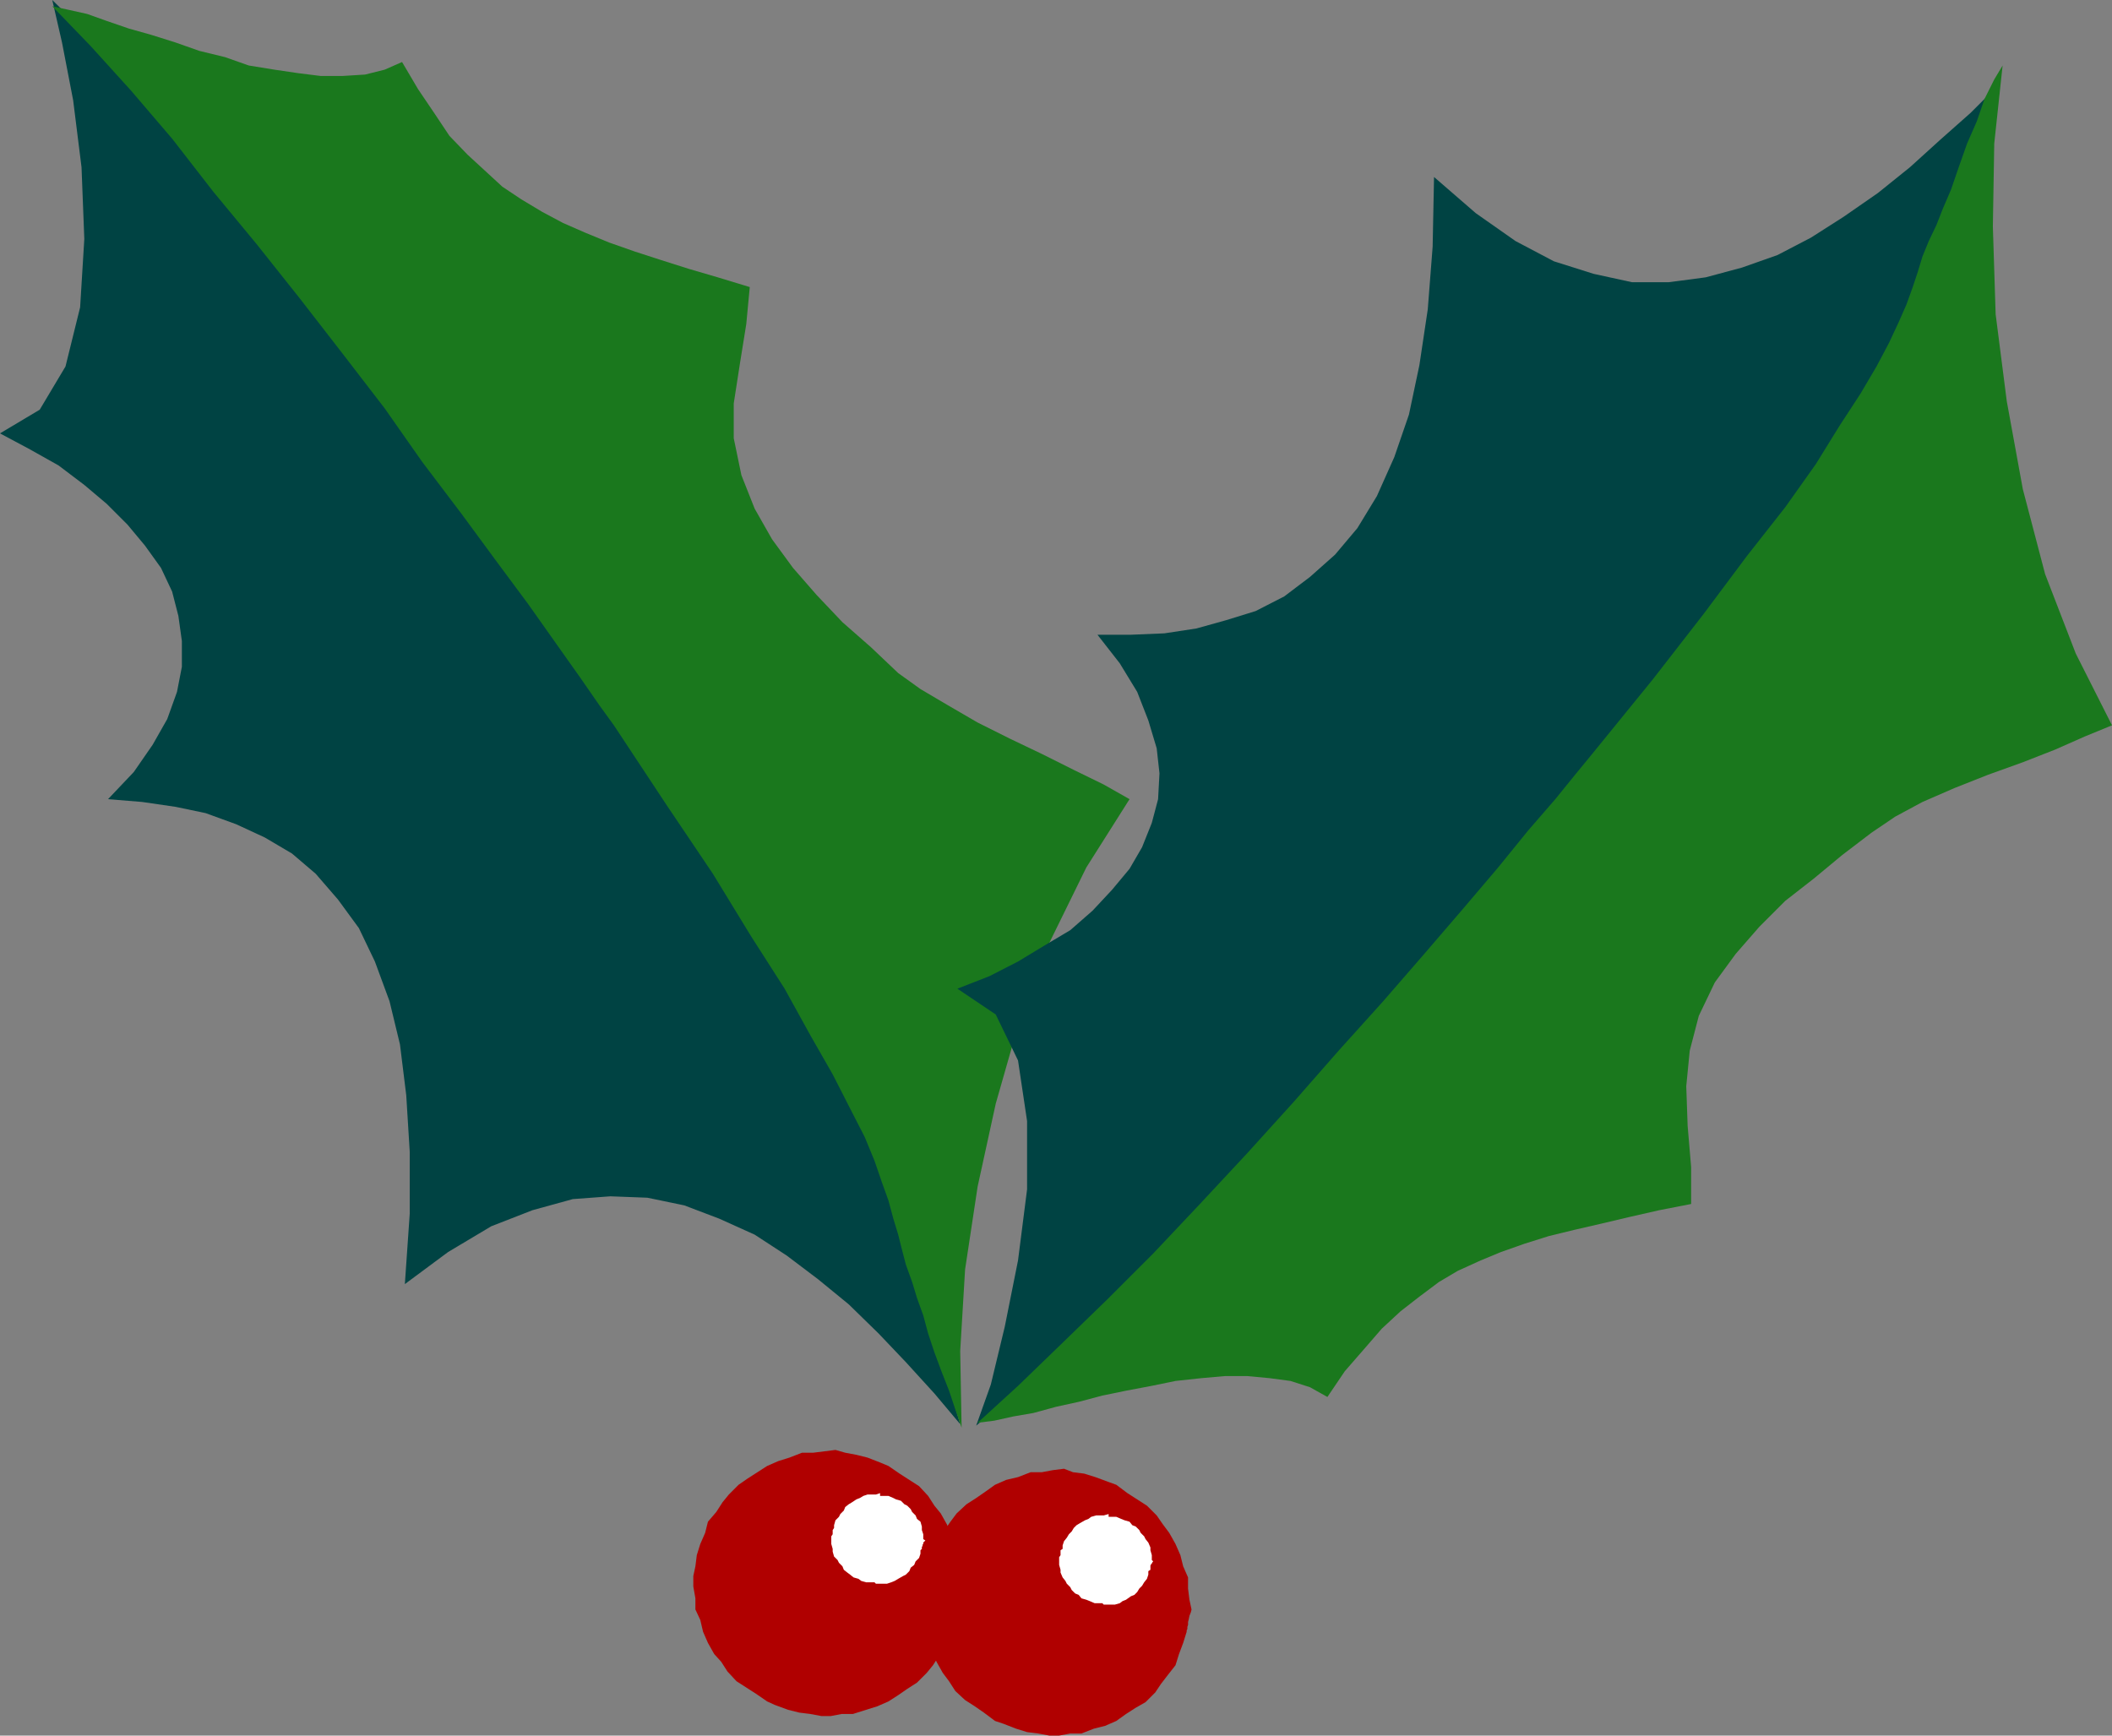
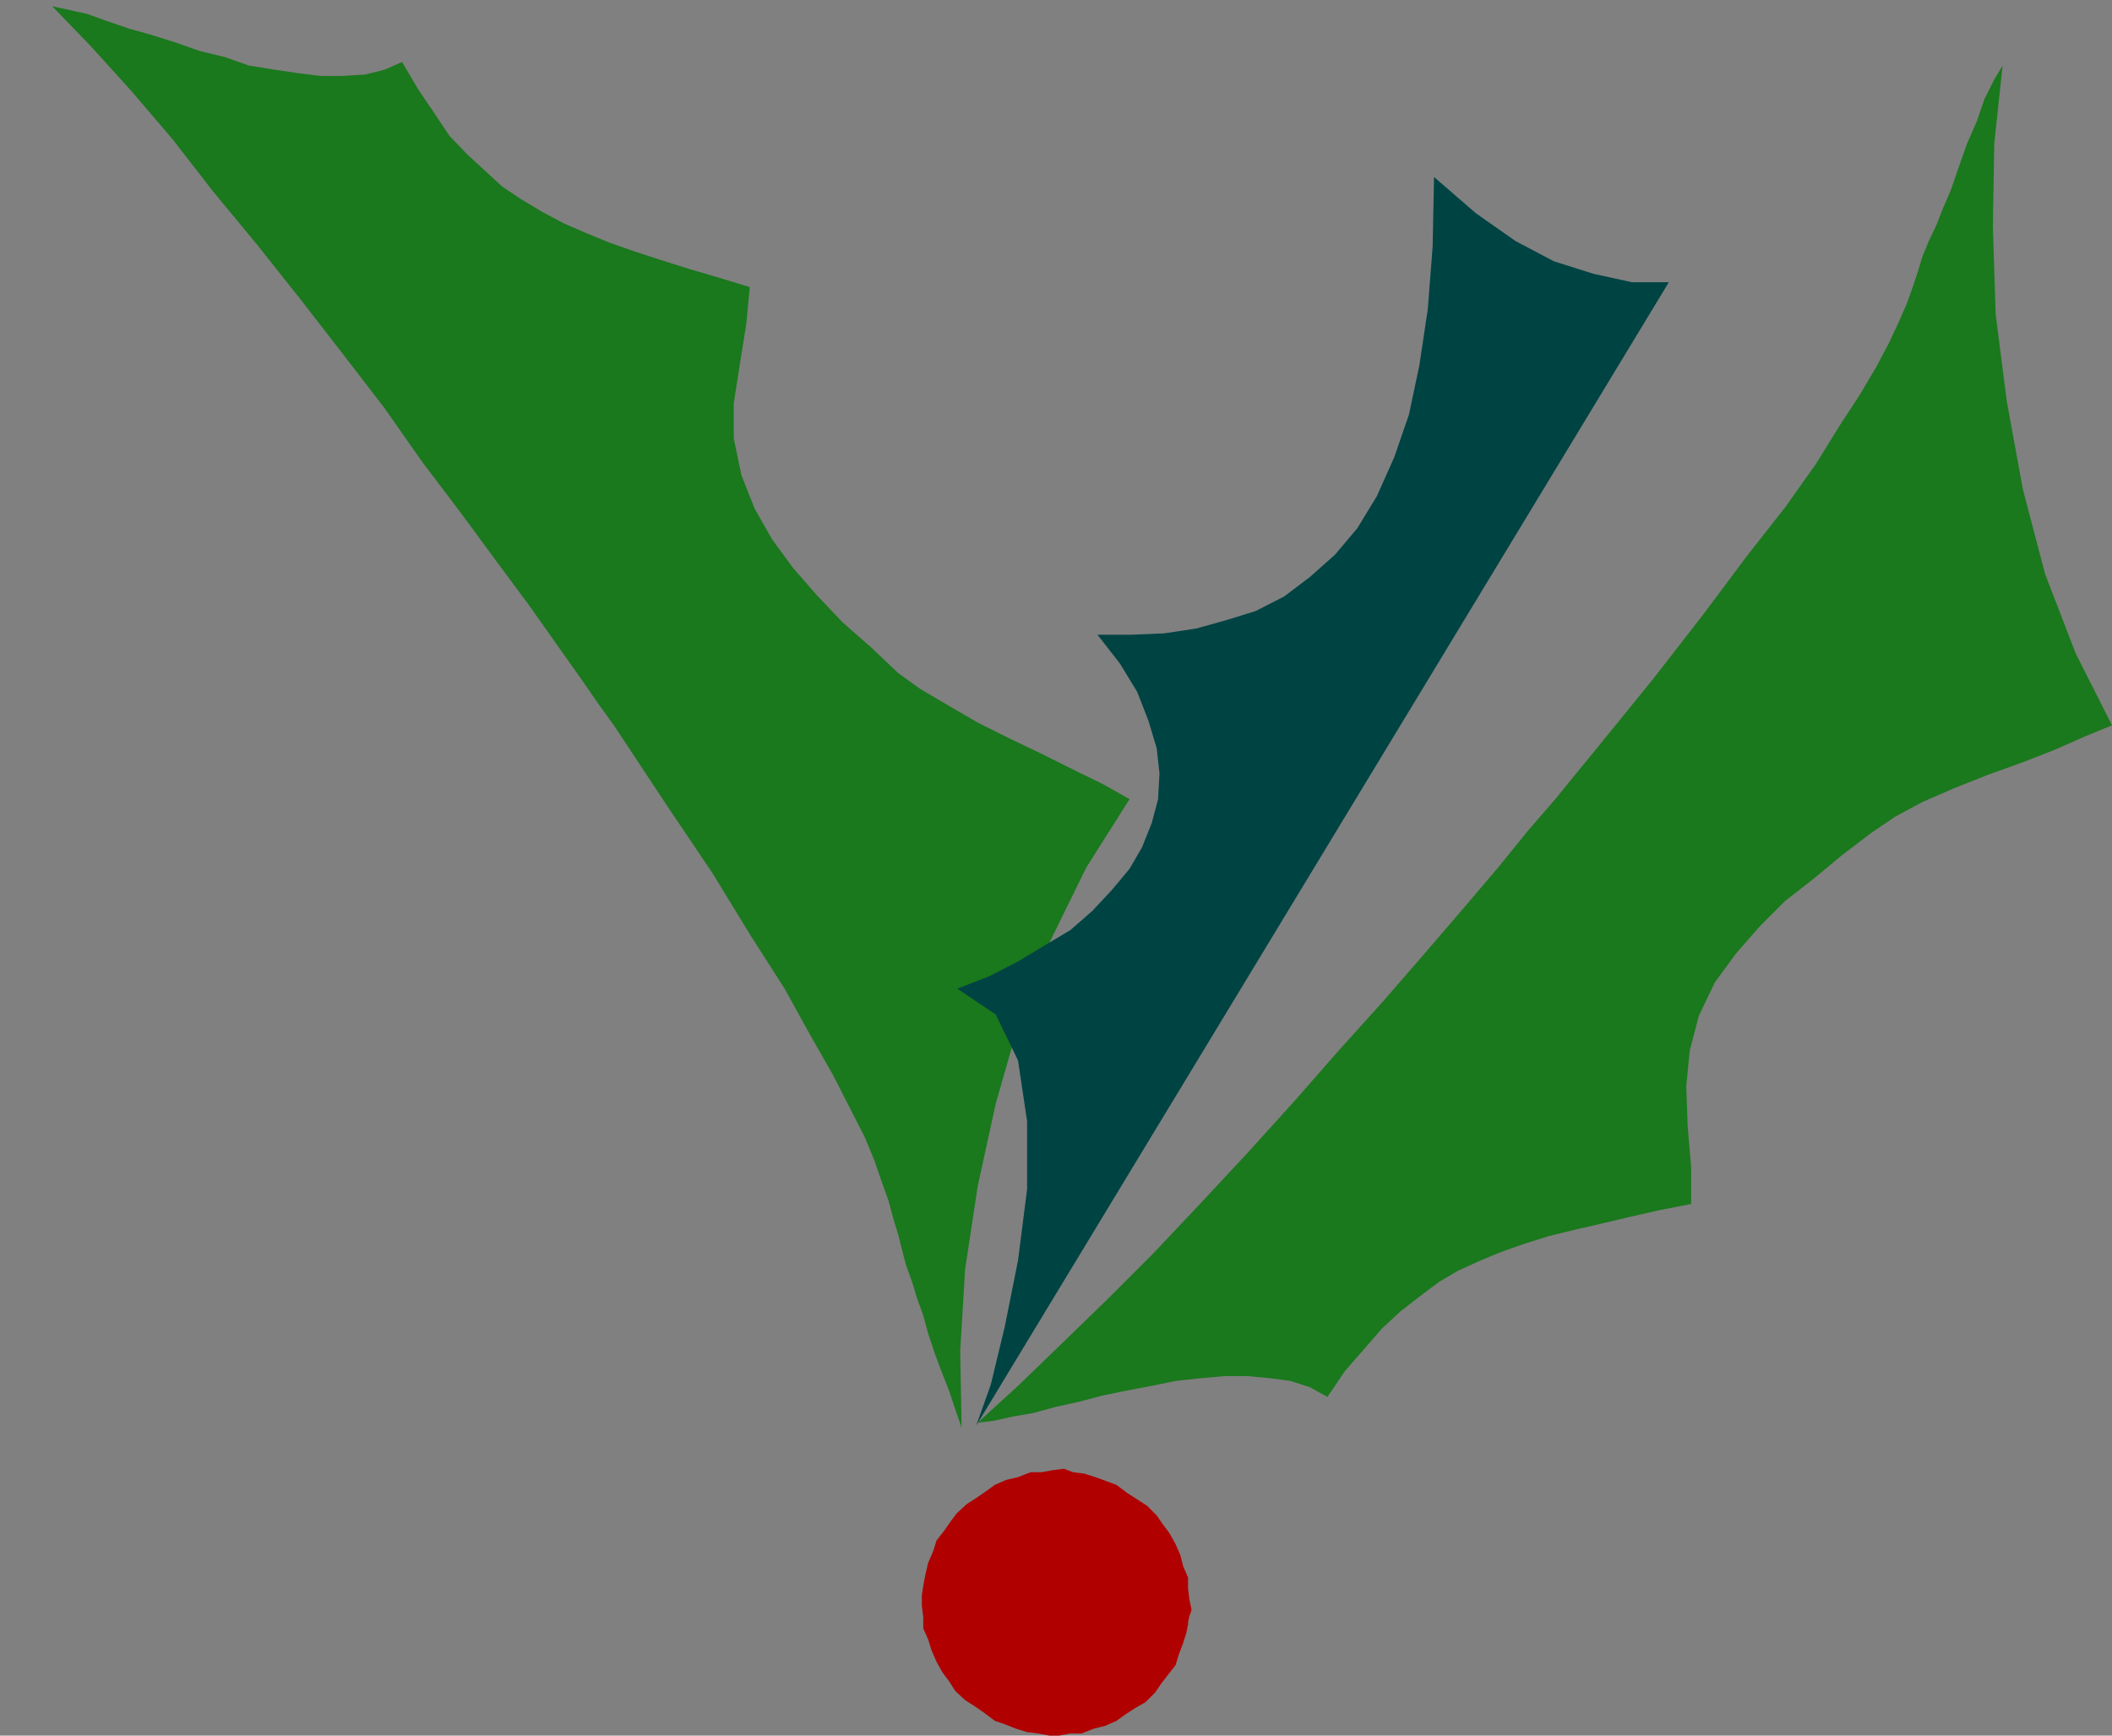
<svg xmlns="http://www.w3.org/2000/svg" xmlns:ns1="http://sodipodi.sourceforge.net/DTD/sodipodi-0.dtd" xmlns:ns2="http://www.inkscape.org/namespaces/inkscape" version="1.0" width="129.595mm" height="106.502mm" id="svg8" ns1:docname="Holly 07.wmf">
  <rect width="100%" height="100%" fill="#808080" stroke="none" />
  <ns1:namedview id="namedview8" pagecolor="#ffffff" bordercolor="#000000" borderopacity="0.25" ns2:showpageshadow="2" ns2:pageopacity="0.0" ns2:pagecheckerboard="0" ns2:deskcolor="#d1d1d1" ns2:document-units="mm" />
  <defs id="defs1">
    <pattern id="WMFhbasepattern" patternUnits="userSpaceOnUse" width="6" height="6" x="0" y="0" />
  </defs>
-   <path style="fill:#004343;fill-opacity:1;fill-rule:evenodd;stroke:none" d="m 12.12,0 2.262,9.857 2.586,13.412 1.939,15.513 0.646,16.644 -0.97,15.836 -3.394,13.735 L 9.211,95.017 0,100.511 l 6.949,3.717 6.626,3.717 5.979,4.525 5.171,4.363 4.848,4.848 4.04,4.848 3.717,5.171 2.586,5.494 1.454,5.656 0.808,5.817 v 5.979 l -1.131,5.817 -2.262,6.302 -3.394,5.979 -4.363,6.302 -5.979,6.302 7.918,0.646 7.757,1.131 6.949,1.454 7.11,2.585 6.626,3.07 6.302,3.717 5.494,4.686 5.171,5.979 4.848,6.625 3.717,7.756 3.394,9.211 2.424,10.019 1.454,11.796 0.808,13.089 v 14.382 l -1.131,16.321 10.019,-7.433 10.019,-5.979 9.534,-3.717 9.373,-2.585 8.726,-0.646 8.565,0.323 8.565,1.778 8.08,3.07 8.242,3.717 7.434,4.848 7.272,5.494 7.11,5.817 6.949,6.787 6.302,6.625 6.626,7.272 5.979,7.11 -2.909,-10.019 -3.394,-10.342 -2.909,-11.15 -3.394,-10.988 -3.232,-11.15 -4.04,-10.665 -4.202,-10.019 -4.363,-9.696 -8.565,-16.159 L 176.144,212.98 166.125,196.012 154.974,179.045 143.824,161.593 132.027,144.626 119.745,127.497 107.625,111.014 95.021,94.694 82.416,78.696 69.811,63.506 57.691,48.801 45.894,35.066 33.936,22.461 22.947,10.665 12.12,0 Z" id="path1" />
  <path style="fill:#1a781d;fill-opacity:1;fill-rule:evenodd;stroke:none" d="m 12.12,1.454 3.717,0.808 4.363,0.97 4.525,1.616 5.171,1.778 5.171,1.454 5.656,1.778 5.494,1.939 5.979,1.454 5.494,1.939 5.979,0.97 5.494,0.808 5.171,0.646 h 5.171 l 5.171,-0.323 4.525,-1.131 4.04,-1.778 3.717,6.302 3.717,5.494 3.555,5.333 4.202,4.363 4.04,3.717 4.04,3.717 4.363,2.909 4.848,2.909 4.848,2.585 5.171,2.262 5.494,2.262 5.979,2.101 5.979,1.939 6.626,2.101 6.626,1.939 7.434,2.262 -0.808,8.564 -1.454,9.049 -1.454,9.372 v 8.08 l 1.778,8.564 3.07,7.756 4.04,7.11 4.848,6.625 5.494,6.302 5.979,6.302 6.626,5.817 6.302,5.979 5.171,3.717 6.302,3.717 6.949,4.04 7.434,3.717 7.434,3.555 7.434,3.717 6.949,3.393 5.979,3.393 -10.019,15.836 -8.565,17.452 -6.949,18.098 -5.494,19.23 -4.202,19.23 -2.909,19.23 -1.131,18.906 0.323,17.775 -1.454,-4.201 -1.454,-4.363 -1.778,-4.525 -1.616,-4.363 -1.454,-4.363 -1.131,-4.201 -1.454,-4.04 -1.131,-3.717 -1.454,-4.04 -0.97,-3.717 -0.808,-3.232 -1.131,-3.717 -1.131,-4.201 -1.454,-4.04 -1.778,-5.171 -2.262,-5.494 -3.394,-6.625 -4.04,-7.918 -5.171,-9.049 -5.979,-10.827 -7.757,-12.119 -8.888,-14.543 -10.666,-15.836 -12.282,-18.583 -3.394,-4.686 -4.363,-6.302 -5.494,-7.756 -6.626,-9.372 -7.434,-10.019 -8.08,-10.988 L 97.929,107.136 89.203,94.694 79.507,82.089 69.488,69.162 59.469,56.558 49.45,44.438 39.915,32.157 30.381,21.007 21.008,10.665 12.12,1.454 Z" id="path2" />
-   <path style="fill:#004343;fill-opacity:1;fill-rule:evenodd;stroke:none" d="m 226.401,330.619 3.394,-9.534 3.232,-13.412 3.07,-15.351 2.101,-16.482 v -15.836 l -2.101,-14.059 -5.171,-10.665 -8.888,-5.979 7.434,-2.909 6.626,-3.393 6.141,-3.717 5.979,-3.555 5.171,-4.525 4.525,-4.848 4.04,-4.848 2.909,-5.009 2.262,-5.656 1.454,-5.494 0.323,-5.979 -0.646,-5.817 -1.939,-6.464 -2.586,-6.625 -4.04,-6.625 -5.171,-6.625 h 7.757 l 7.757,-0.323 7.434,-1.131 6.949,-1.939 6.787,-2.101 6.626,-3.393 5.979,-4.525 5.818,-5.171 5.171,-6.141 4.525,-7.433 4.04,-9.049 3.394,-9.857 2.424,-11.473 1.939,-12.927 1.131,-14.543 0.323,-16.159 9.696,8.403 9.211,6.464 8.888,4.686 9.211,2.909 8.888,1.939 h 8.565 l 8.565,-1.131 8.403,-2.262 8.242,-2.909 7.757,-4.04 7.595,-4.848 7.918,-5.494 7.434,-5.979 6.949,-6.302 7.11,-6.302 6.626,-6.625 -4.202,9.696 -3.555,10.342 -4.202,10.665 -4.363,10.665 -4.363,10.827 -4.525,10.342 -5.171,9.534 -5.171,9.372 -10.019,15.513 -10.666,15.836 -11.474,15.998 -12.282,16.321 -12.605,16.159 -13.251,15.998 -13.251,15.836 -13.736,15.513 -13.736,15.19 -14.059,14.867 -13.736,14.059 -13.251,13.251 -13.413,12.927 -12.443,11.796 -12.282,10.827 -11.474,9.534 z" id="path3" />
+   <path style="fill:#004343;fill-opacity:1;fill-rule:evenodd;stroke:none" d="m 226.401,330.619 3.394,-9.534 3.232,-13.412 3.07,-15.351 2.101,-16.482 v -15.836 l -2.101,-14.059 -5.171,-10.665 -8.888,-5.979 7.434,-2.909 6.626,-3.393 6.141,-3.717 5.979,-3.555 5.171,-4.525 4.525,-4.848 4.04,-4.848 2.909,-5.009 2.262,-5.656 1.454,-5.494 0.323,-5.979 -0.646,-5.817 -1.939,-6.464 -2.586,-6.625 -4.04,-6.625 -5.171,-6.625 h 7.757 l 7.757,-0.323 7.434,-1.131 6.949,-1.939 6.787,-2.101 6.626,-3.393 5.979,-4.525 5.818,-5.171 5.171,-6.141 4.525,-7.433 4.04,-9.049 3.394,-9.857 2.424,-11.473 1.939,-12.927 1.131,-14.543 0.323,-16.159 9.696,8.403 9.211,6.464 8.888,4.686 9.211,2.909 8.888,1.939 h 8.565 z" id="path3" />
  <path style="fill:#1a781d;fill-opacity:1;fill-rule:evenodd;stroke:none" d="m 226.725,329.973 3.878,-0.485 4.363,-0.97 4.686,-0.808 5.333,-1.454 5.171,-1.131 5.494,-1.454 5.494,-1.131 5.979,-1.131 5.494,-1.131 5.979,-0.646 5.494,-0.485 h 5.171 l 5.171,0.485 4.848,0.646 4.525,1.454 4.04,2.262 4.04,-5.979 4.363,-5.009 4.202,-4.848 4.363,-4.04 4.363,-3.393 4.525,-3.393 4.363,-2.585 5.333,-2.424 4.686,-1.939 5.494,-1.939 5.656,-1.778 5.979,-1.454 6.302,-1.454 6.141,-1.454 7.11,-1.616 7.434,-1.454 v -8.564 l -0.808,-9.534 -0.323,-9.211 0.808,-8.241 2.101,-8.08 3.717,-7.756 4.848,-6.625 5.494,-6.302 5.979,-5.979 6.626,-5.171 6.626,-5.494 6.787,-5.171 5.494,-3.717 6.302,-3.393 7.434,-3.232 7.757,-3.07 8.08,-2.909 7.434,-2.909 6.949,-3.07 6.302,-2.585 -8.403,-16.644 -7.11,-18.422 -5.171,-19.714 -3.717,-20.361 -2.586,-20.199 -0.646,-20.361 0.323,-19.23 1.939,-18.098 -1.939,3.232 -2.262,4.525 -1.778,5.171 -2.262,5.171 -1.939,5.494 -1.778,5.171 -1.939,4.525 -1.454,3.717 -1.778,3.717 -1.454,3.555 -1.131,3.717 -1.131,3.393 -1.454,4.04 -1.778,4.04 -2.262,4.848 -2.909,5.494 -3.717,6.302 -4.848,7.433 -5.494,8.888 -7.11,10.019 -8.888,11.312 -10.019,13.412 -11.797,15.19 -14.059,17.29 -3.717,4.525 -4.848,5.979 -6.302,7.272 -6.949,8.564 -8.242,9.696 -8.888,10.342 -9.534,10.988 -10.342,11.473 -10.342,11.796 -10.827,11.958 -10.989,11.796 -10.827,11.473 -10.666,10.665 -10.827,10.504 -9.858,9.534 -9.373,8.564 z" id="path4" />
-   <path style="fill:#b00000;fill-opacity:1;fill-rule:evenodd;stroke:none" d="m 223.331,368.755 -0.323,-2.101 -0.323,-2.585 v -2.747 l -1.131,-2.424 -0.808,-2.747 -1.131,-2.585 -1.454,-2.585 -1.454,-1.778 -1.454,-2.262 -2.101,-2.262 -2.262,-1.454 -2.262,-1.454 -2.586,-1.778 -1.939,-0.808 -2.909,-1.131 -2.586,-0.646 -2.586,-0.485 -2.262,-0.646 -2.586,0.323 -2.586,0.323 h -2.586 l -2.909,1.131 -2.586,0.808 -2.586,1.131 -2.262,1.454 -2.262,1.454 -2.101,1.454 -2.262,2.262 -1.454,1.778 -1.454,2.262 -1.939,2.262 -0.646,2.585 -1.131,2.585 -0.808,2.585 -0.323,2.585 -0.485,2.262 v 2.424 l 0.485,2.747 v 2.585 l 1.131,2.424 0.646,2.747 1.131,2.585 1.454,2.585 1.616,1.778 1.454,2.262 2.101,2.262 2.262,1.454 2.262,1.454 2.586,1.778 1.778,0.808 3.07,1.131 2.586,0.646 2.586,0.323 2.586,0.485 h 2.101 l 2.586,-0.485 h 2.586 l 3.07,-0.97 2.586,-0.808 2.586,-1.131 2.262,-1.454 2.101,-1.454 2.262,-1.454 2.262,-2.262 1.454,-1.778 1.454,-2.262 1.778,-2.262 0.808,-2.585 1.131,-2.585 0.646,-2.585 h 0.162 v -0.323 -0.323 l 0.162,-0.485 v -0.485 l 0.162,-0.646 0.162,-0.646 0.162,-0.808 0.162,-0.646 z" id="path5" />
  <path style="fill:#b00000;fill-opacity:1;fill-rule:evenodd;stroke:none" d="m 276.336,373.28 -0.485,-2.262 -0.323,-2.585 v -2.585 l -1.131,-2.585 -0.646,-2.585 -1.131,-2.585 -1.454,-2.585 -1.454,-1.939 -1.454,-2.101 -2.262,-2.262 -2.262,-1.454 -2.262,-1.454 -2.586,-1.939 -1.778,-0.646 -3.07,-1.131 -2.586,-0.808 -2.586,-0.323 -2.101,-0.808 -2.586,0.323 -2.586,0.485 h -2.586 l -2.909,1.131 -2.747,0.646 -2.586,1.131 -2.262,1.616 -2.101,1.454 -2.262,1.454 -2.262,2.101 -1.454,1.939 -1.454,2.101 -1.778,2.262 -0.808,2.585 -1.131,2.585 -0.646,2.747 -0.485,2.585 -0.323,2.101 v 2.585 l 0.323,2.585 v 2.585 l 1.131,2.585 0.808,2.585 1.131,2.585 1.454,2.585 1.454,1.939 1.454,2.262 2.262,2.101 2.262,1.454 2.101,1.454 2.586,1.939 1.939,0.646 2.909,1.131 2.586,0.808 2.586,0.323 2.586,0.485 h 2.262 l 2.586,-0.485 h 2.586 l 2.909,-1.131 2.586,-0.646 2.586,-1.131 2.262,-1.616 2.262,-1.454 2.262,-1.293 2.262,-2.262 1.293,-1.939 1.616,-2.101 1.778,-2.262 0.808,-2.585 0.97,-2.585 0.808,-2.585 v -0.162 -0.162 l 0.162,-0.323 v -0.485 l 0.162,-0.485 v -0.646 l 0.162,-0.646 0.162,-0.808 0.323,-0.808 z" id="path6" />
-   <path style="fill:#ffffff;fill-opacity:1;fill-rule:evenodd;stroke:none" d="m 214.605,357.282 -0.485,-0.323 v -1.131 l -0.323,-0.97 v -0.808 l -0.323,-1.131 -0.808,-0.646 -0.323,-0.808 -0.808,-0.808 -0.323,-0.646 -0.808,-0.808 -0.646,-0.323 -0.808,-0.808 -1.131,-0.323 -0.646,-0.323 -1.131,-0.485 h -0.808 -1.131 v -0.646 l -0.97,0.323 h -1.131 -0.808 l -0.97,0.323 -0.808,0.485 -0.808,0.323 -0.97,0.646 -0.808,0.485 -0.808,0.646 -0.323,0.808 -0.808,0.808 -0.323,0.646 -0.808,0.808 -0.323,1.131 v 0.646 l -0.323,0.485 v 0.97 l -0.323,0.485 v 0.646 1.131 l 0.323,1.131 v 0.646 l 0.323,1.131 0.808,0.808 0.323,0.646 0.808,0.808 0.323,0.808 0.808,0.646 0.646,0.485 0.808,0.646 1.131,0.323 0.646,0.485 1.131,0.323 h 0.808 1.131 l 0.323,0.323 h 0.646 1.131 0.808 l 0.97,-0.323 0.808,-0.323 0.808,-0.485 1.131,-0.646 0.646,-0.323 0.808,-0.808 0.323,-0.808 0.808,-0.646 0.323,-0.808 0.808,-0.808 0.323,-0.97 v -0.808 l 0.323,-0.323 v 0 -0.162 -0.162 -0.162 l 0.162,-0.162 v -0.323 l 0.162,-0.162 v -0.323 l 0.162,-0.162 z" id="path7" />
-   <path style="fill:#ffffff;fill-opacity:1;fill-rule:evenodd;stroke:none" d="m 267.448,362.13 -0.323,-0.323 v -1.131 l -0.323,-1.131 v -0.646 l -0.485,-1.131 -0.646,-0.808 -0.323,-0.646 -0.808,-0.808 -0.323,-0.646 -0.808,-0.808 -0.808,-0.323 -0.646,-0.808 -1.131,-0.323 -0.808,-0.323 -1.131,-0.485 h -0.646 -1.131 v -0.646 l -1.131,0.323 h -0.97 -0.808 l -1.131,0.323 -0.646,0.485 -0.808,0.323 -1.131,0.646 -0.808,0.485 -0.646,0.646 -0.485,0.808 -0.646,0.646 -0.485,0.808 -0.646,0.808 -0.323,0.97 v 0.808 l -0.485,0.323 v 1.131 l -0.323,0.485 v 0.646 1.131 l 0.323,1.131 v 0.646 l 0.485,1.131 0.646,0.808 0.323,0.646 0.808,0.808 0.323,0.646 0.808,0.808 0.808,0.323 0.646,0.808 1.131,0.323 0.808,0.323 1.131,0.485 h 0.646 1.131 l 0.323,0.323 h 0.808 1.131 0.646 l 1.131,-0.323 0.646,-0.485 0.808,-0.323 1.131,-0.808 0.808,-0.323 0.646,-0.646 0.485,-0.808 0.646,-0.646 0.485,-0.808 0.646,-0.808 0.323,-0.97 v -0.808 l 0.485,-0.323 v -0.162 0 -0.162 -0.162 -0.323 -0.162 l 0.162,-0.323 0.162,-0.162 0.162,-0.323 z" id="path8" />
</svg>